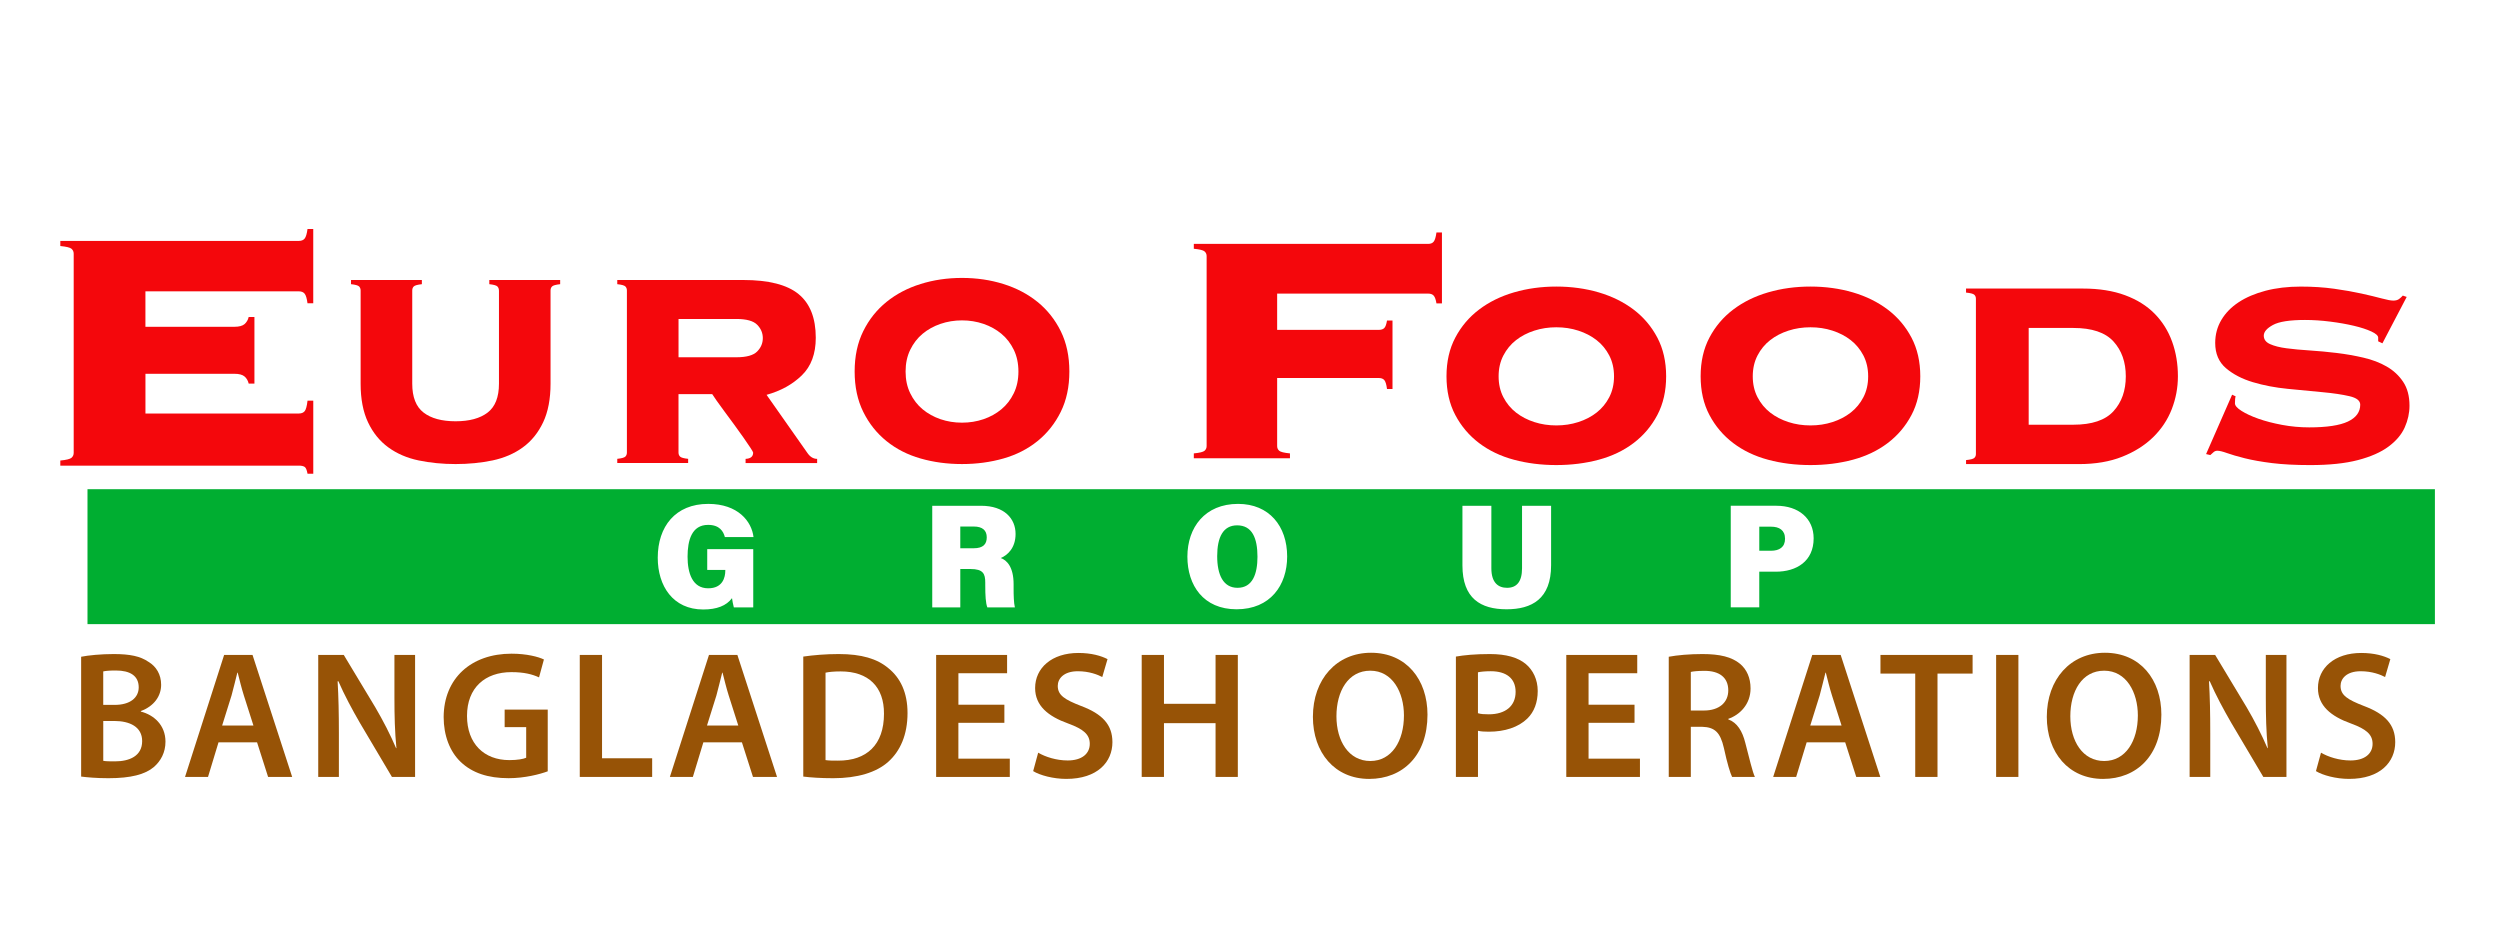
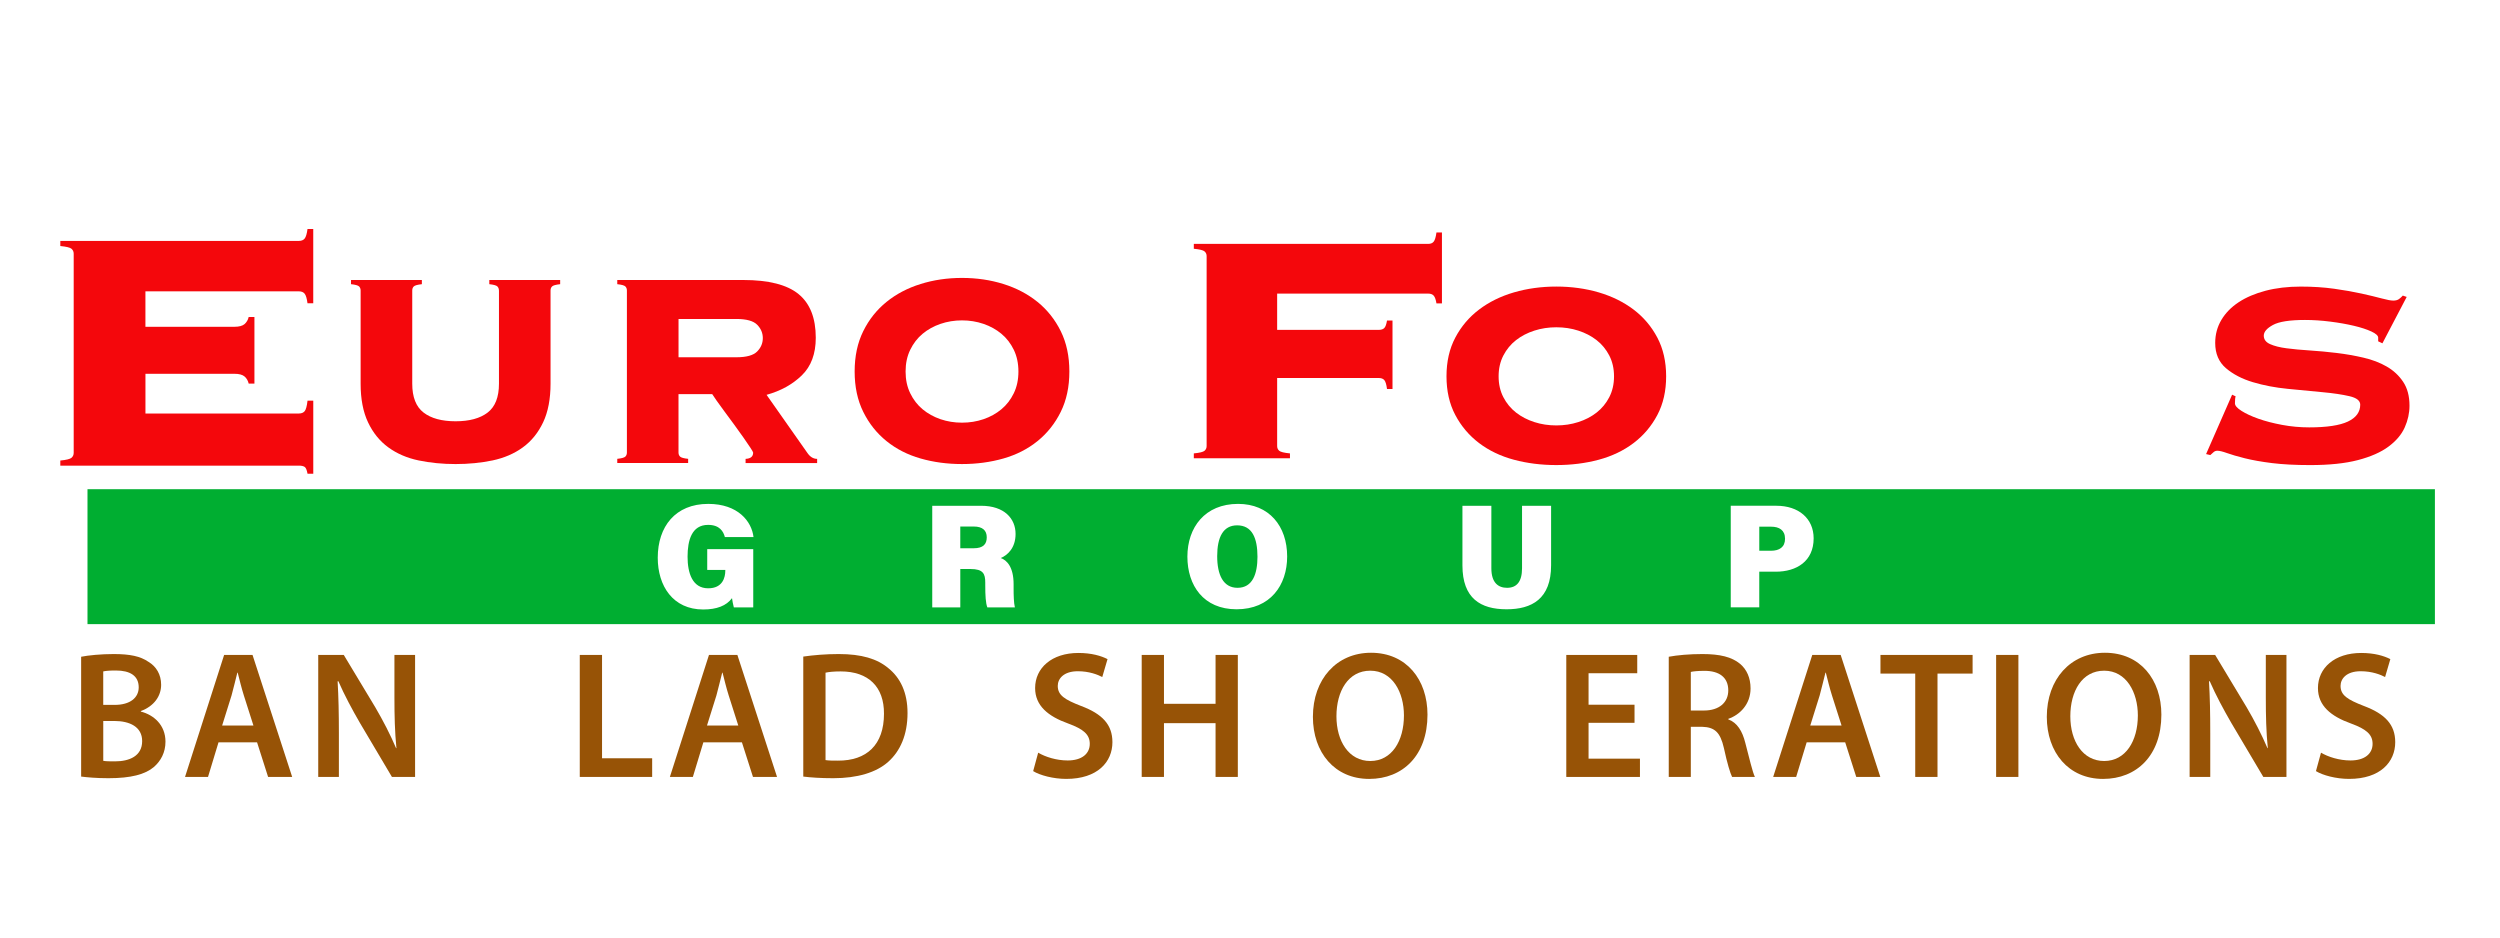
<svg xmlns="http://www.w3.org/2000/svg" width="184" height="69" viewBox="0 0 184 69" fill="none">
  <g filter="url(#filter0_d_1417_513)">
    <path d="M69.671 36.752H68.677V38.352H69.66C70.368 38.352 70.625 38.047 70.625 37.546C70.625 37.043 70.319 36.752 69.671 36.752ZM69.671 36.752H68.677V38.352H69.66C70.368 38.352 70.625 38.047 70.625 37.546C70.625 37.043 70.319 36.752 69.671 36.752ZM69.671 36.752H68.677V38.352H69.66C70.368 38.352 70.625 38.047 70.625 37.546C70.625 37.043 70.319 36.752 69.671 36.752ZM89.052 36.665C88.019 36.665 87.585 37.544 87.585 38.934C87.585 40.308 88.029 41.263 89.081 41.263C90.187 41.263 90.55 40.248 90.55 38.974C90.549 37.611 90.163 36.665 89.052 36.665ZM89.052 36.665C88.019 36.665 87.585 37.544 87.585 38.934C87.585 40.308 88.029 41.263 89.081 41.263C90.187 41.263 90.55 40.248 90.55 38.974C90.549 37.611 90.163 36.665 89.052 36.665ZM69.671 36.752H68.677V38.352H69.66C70.368 38.352 70.625 38.047 70.625 37.546C70.625 37.043 70.319 36.752 69.671 36.752ZM4.439 34.006V43.936H177.209V34.006H4.439ZM50.122 41.299C51.195 41.299 51.382 40.49 51.382 39.997V39.947H50.052V38.414H53.439V42.704H52.01C51.955 42.499 51.897 42.198 51.876 42.024C51.465 42.582 50.759 42.858 49.754 42.858C47.531 42.858 46.41 41.127 46.41 39.051C46.41 36.759 47.706 35.086 50.127 35.086C52.318 35.086 53.325 36.377 53.458 37.526H51.35C51.246 37.129 50.975 36.631 50.116 36.631C48.903 36.631 48.605 37.779 48.605 38.976C48.605 40.155 48.949 41.299 50.122 41.299ZM72.601 40.999V41.31C72.601 41.776 72.614 42.38 72.695 42.704H70.668C70.546 42.383 70.515 41.84 70.515 41.071V40.878C70.515 40.233 70.365 39.879 69.427 39.879H68.678V42.704H66.613V35.225H70.209C71.918 35.225 72.746 36.168 72.746 37.297C72.746 38.329 72.161 38.858 71.658 39.071C72.111 39.234 72.601 39.735 72.601 40.999ZM89.012 42.843C86.572 42.843 85.392 41.084 85.392 38.969C85.392 36.816 86.685 35.086 89.122 35.086C91.409 35.086 92.735 36.722 92.735 38.958C92.734 41.073 91.497 42.843 89.012 42.843ZM112.161 39.603C112.161 42.088 110.733 42.843 108.885 42.843C106.969 42.843 105.635 42.043 105.635 39.612V35.225H107.764V39.825C107.764 40.897 108.276 41.263 108.92 41.263C109.619 41.263 110.022 40.825 110.022 39.825V35.225H112.161V39.603ZM128.695 40.077H127.482V42.702H125.383V35.224H128.746C130.383 35.224 131.484 36.164 131.484 37.624C131.484 39.304 130.233 40.077 128.695 40.077ZM128.356 36.764H127.483V38.535H128.35C128.95 38.535 129.379 38.277 129.379 37.654C129.378 37.014 128.947 36.764 128.356 36.764ZM89.052 36.665C88.019 36.665 87.585 37.544 87.585 38.934C87.585 40.308 88.029 41.263 89.081 41.263C90.187 41.263 90.55 40.248 90.55 38.974C90.549 37.611 90.163 36.665 89.052 36.665ZM69.671 36.752H68.677V38.352H69.66C70.368 38.352 70.625 38.047 70.625 37.546C70.625 37.043 70.319 36.752 69.671 36.752ZM69.671 36.752H68.677V38.352H69.66C70.368 38.352 70.625 38.047 70.625 37.546C70.625 37.043 70.319 36.752 69.671 36.752ZM89.052 36.665C88.019 36.665 87.585 37.544 87.585 38.934C87.585 40.308 88.029 41.263 89.081 41.263C90.187 41.263 90.55 40.248 90.55 38.974C90.549 37.611 90.163 36.665 89.052 36.665ZM89.052 36.665C88.019 36.665 87.585 37.544 87.585 38.934C87.585 40.308 88.029 41.263 89.081 41.263C90.187 41.263 90.55 40.248 90.55 38.974C90.549 37.611 90.163 36.665 89.052 36.665ZM69.671 36.752H68.677V38.352H69.66C70.368 38.352 70.625 38.047 70.625 37.546C70.625 37.043 70.319 36.752 69.671 36.752Z" fill="#00AE31" />
  </g>
  <path d="M5.972 48.337C6.492 48.23 7.437 48.138 8.369 48.138C9.568 48.138 10.328 48.297 10.928 48.711C11.488 49.044 11.86 49.63 11.86 50.402C11.86 51.229 11.339 51.974 10.367 52.333V52.373C11.314 52.613 12.179 53.36 12.179 54.585C12.179 55.385 11.832 56.01 11.326 56.451C10.687 56.997 9.635 57.276 7.983 57.276C7.077 57.276 6.398 57.209 5.972 57.156V48.337ZM7.598 51.88H8.438C9.584 51.88 10.209 51.347 10.209 50.587C10.209 49.735 9.569 49.349 8.53 49.349C8.052 49.349 7.771 49.376 7.598 49.416V51.88ZM7.598 55.996C7.812 56.036 8.092 56.036 8.465 56.036C9.517 56.036 10.463 55.65 10.463 54.544C10.463 53.492 9.544 53.064 8.412 53.064H7.6V55.996H7.598Z" fill="#975306" />
  <path d="M16.082 54.638L15.31 57.182H13.618L16.496 48.203H18.586L21.504 57.182H19.732L18.92 54.638H16.082ZM18.653 53.4L17.948 51.188C17.774 50.642 17.629 50.029 17.495 49.509H17.468C17.335 50.029 17.188 50.654 17.041 51.188L16.349 53.4H18.653Z" fill="#975306" />
  <path d="M23.422 57.181V48.203H25.301L27.618 52.052C28.204 53.051 28.737 54.09 29.15 55.062H29.177C29.058 53.864 29.03 52.705 29.03 51.332V48.201H30.55V57.18H28.845L26.501 53.224C25.928 52.237 25.342 51.146 24.902 50.134L24.849 50.147C24.916 51.305 24.942 52.491 24.942 53.971V57.181H23.422Z" fill="#975306" />
-   <path d="M40.313 56.769C39.74 56.983 38.622 57.275 37.436 57.275C35.917 57.275 34.758 56.889 33.906 56.077C33.106 55.317 32.653 54.131 32.653 52.773C32.666 49.923 34.678 48.111 37.648 48.111C38.754 48.111 39.619 48.338 40.032 48.537L39.673 49.856C39.18 49.629 38.582 49.469 37.635 49.469C35.717 49.469 34.372 50.601 34.372 52.693C34.372 54.731 35.625 55.944 37.489 55.944C38.089 55.944 38.515 55.864 38.727 55.77V53.518H37.142V52.226H40.313V56.769Z" fill="#975306" />
  <path d="M42.671 48.203H44.31V55.809H47.999V57.182H42.671V48.203Z" fill="#975306" />
  <path d="M51.767 54.638L50.995 57.182H49.303L52.181 48.203H54.271L57.19 57.182H55.419L54.606 54.638H51.767ZM54.338 53.4L53.633 51.188C53.459 50.642 53.314 50.029 53.18 49.509H53.153C53.02 50.029 52.873 50.654 52.727 51.188L52.034 53.4H54.338Z" fill="#975306" />
  <path d="M59.121 48.324C59.854 48.218 60.76 48.138 61.732 48.138C63.411 48.138 64.557 48.484 65.382 49.177C66.261 49.882 66.794 50.961 66.794 52.48C66.794 54.092 66.249 55.278 65.396 56.05C64.504 56.863 63.079 57.276 61.333 57.276C60.387 57.276 59.669 57.223 59.121 57.156V48.324ZM60.759 55.943C60.985 55.983 61.332 55.983 61.665 55.983C63.796 55.996 65.061 54.81 65.061 52.533C65.074 50.562 63.93 49.416 61.877 49.416C61.357 49.416 60.998 49.456 60.759 49.509V55.943Z" fill="#975306" />
-   <path d="M73.921 53.199H70.537V55.837H74.321V57.183H68.9V48.204H74.122V49.55H70.539V51.867H73.922V53.199H73.921Z" fill="#975306" />
  <path d="M76.41 55.397C76.93 55.704 77.743 55.97 78.582 55.97C79.621 55.97 80.207 55.477 80.207 54.745C80.207 54.065 79.753 53.666 78.622 53.252C77.13 52.719 76.185 51.934 76.185 50.641C76.185 49.162 77.411 48.058 79.369 48.058C80.341 48.058 81.048 48.272 81.514 48.511L81.127 49.829C80.794 49.655 80.168 49.403 79.329 49.403C78.29 49.403 77.851 49.949 77.851 50.482C77.851 51.175 78.371 51.494 79.57 51.96C81.129 52.545 81.874 53.332 81.874 54.623C81.874 56.076 80.783 57.327 78.478 57.327C77.519 57.327 76.533 57.06 76.041 56.754L76.41 55.397Z" fill="#975306" />
  <path d="M85.668 48.203V51.8H89.465V48.203H91.104V57.182H89.465V53.225H85.668V57.182H84.029V48.203H85.668Z" fill="#975306" />
  <path d="M105.063 52.599C105.063 55.609 103.238 57.328 100.774 57.328C98.23 57.328 96.63 55.383 96.63 52.759C96.63 49.988 98.375 48.043 100.906 48.043C103.519 48.043 105.063 50.028 105.063 52.599ZM98.362 52.719C98.362 54.558 99.281 56.01 100.853 56.01C102.438 56.01 103.33 54.532 103.33 52.654C103.33 50.962 102.491 49.363 100.853 49.363C99.229 49.363 98.362 50.868 98.362 52.719Z" fill="#975306" />
-   <path d="M107.154 48.324C107.754 48.218 108.567 48.138 109.658 48.138C110.857 48.138 111.723 48.392 112.296 48.87C112.829 49.311 113.176 50.016 113.176 50.856C113.176 51.708 112.909 52.4 112.416 52.881C111.751 53.533 110.737 53.853 109.579 53.853C109.272 53.853 109.006 53.84 108.779 53.786V57.182H107.154V48.324ZM108.779 52.493C108.993 52.56 109.245 52.573 109.579 52.573C110.804 52.573 111.549 51.96 111.549 50.921C111.549 49.922 110.857 49.402 109.724 49.402C109.27 49.402 108.951 49.442 108.777 49.481V52.493H108.779Z" fill="#975306" />
  <path d="M120.301 53.199H116.918V55.837H120.7V57.183H115.279V48.204H120.501V49.55H116.918V51.867H120.301V53.199Z" fill="#975306" />
  <path d="M122.82 48.337C123.445 48.218 124.352 48.138 125.298 48.138C126.591 48.138 127.456 48.352 128.069 48.858C128.562 49.271 128.841 49.896 128.841 50.669C128.841 51.828 128.056 52.614 127.202 52.906V52.946C127.855 53.186 128.241 53.811 128.455 54.678C128.749 55.797 128.988 56.836 129.16 57.182H127.482C127.347 56.915 127.122 56.183 126.881 55.064C126.615 53.891 126.202 53.519 125.27 53.492H124.444V57.182H122.82V48.337ZM124.444 52.294H125.416C126.522 52.294 127.201 51.708 127.201 50.814C127.201 49.842 126.521 49.374 125.456 49.374C124.936 49.374 124.604 49.414 124.444 49.454V52.294Z" fill="#975306" />
  <path d="M132.97 54.638L132.197 57.182H130.506L133.383 48.203H135.474L138.391 57.182H136.62L135.807 54.638H132.97ZM135.539 53.4L134.834 51.188C134.661 50.642 134.515 50.029 134.381 49.509H134.353C134.219 50.029 134.074 50.654 133.927 51.188L133.235 53.4H135.539Z" fill="#975306" />
  <path d="M140.961 49.576H138.402V48.203H145.183V49.576H142.6V57.182H140.961V49.576Z" fill="#975306" />
  <path d="M148.554 48.203V57.182H146.915V48.203H148.554Z" fill="#975306" />
  <path d="M159.077 52.599C159.077 55.609 157.253 57.328 154.788 57.328C152.244 57.328 150.645 55.383 150.645 52.759C150.645 49.988 152.389 48.043 154.92 48.043C157.533 48.043 159.077 50.028 159.077 52.599ZM152.376 52.719C152.376 54.558 153.295 56.01 154.867 56.01C156.452 56.01 157.346 54.532 157.346 52.654C157.346 50.962 156.506 49.363 154.867 49.363C153.243 49.363 152.376 50.868 152.376 52.719Z" fill="#975306" />
  <path d="M161.156 57.181V48.203H163.034L165.351 52.052C165.937 53.051 166.47 54.09 166.884 55.062H166.911C166.791 53.864 166.764 52.705 166.764 51.332V48.201H168.283V57.18H166.579L164.234 53.224C163.661 52.237 163.076 51.146 162.635 50.134L162.583 50.147C162.65 51.305 162.675 52.491 162.675 53.971V57.181H161.156Z" fill="#975306" />
  <path d="M170.826 55.397C171.344 55.704 172.158 55.97 172.998 55.97C174.037 55.97 174.622 55.477 174.622 54.745C174.622 54.065 174.169 53.666 173.038 53.252C171.545 52.719 170.601 51.934 170.601 50.641C170.601 49.162 171.826 48.058 173.785 48.058C174.756 48.058 175.463 48.272 175.929 48.511L175.543 49.829C175.21 49.655 174.584 49.403 173.745 49.403C172.706 49.403 172.265 49.949 172.265 50.482C172.265 51.175 172.786 51.494 173.984 51.96C175.543 52.545 176.289 53.332 176.289 54.623C176.289 56.076 175.197 57.327 172.892 57.327C171.933 57.327 170.947 57.06 170.454 56.754L170.826 55.397Z" fill="#975306" />
  <g filter="url(#filter1_d_1417_513)">
    <path d="M114.545 17.091C115.649 17.091 116.69 17.235 117.667 17.52C118.642 17.807 119.497 18.229 120.231 18.784C120.965 19.341 121.548 20.029 121.98 20.848C122.411 21.666 122.628 22.616 122.628 23.696C122.628 24.777 122.413 25.726 121.98 26.545C121.548 27.364 120.965 28.052 120.231 28.609C119.497 29.166 118.642 29.574 117.667 29.836C116.69 30.098 115.649 30.229 114.545 30.229C113.439 30.229 112.399 30.098 111.423 29.836C110.447 29.574 109.593 29.166 108.859 28.609C108.125 28.052 107.542 27.364 107.11 26.545C106.677 25.726 106.462 24.777 106.462 23.696C106.462 22.616 106.677 21.666 107.11 20.848C107.541 20.029 108.125 19.341 108.859 18.784C109.593 18.227 110.448 17.806 111.423 17.52C112.4 17.235 113.441 17.091 114.545 17.091ZM114.545 20.088C113.975 20.088 113.436 20.169 112.927 20.334C112.418 20.498 111.968 20.731 111.58 21.034C111.192 21.338 110.881 21.714 110.648 22.164C110.415 22.614 110.298 23.127 110.298 23.7C110.298 24.273 110.415 24.785 110.648 25.235C110.881 25.685 111.192 26.061 111.58 26.365C111.968 26.668 112.418 26.901 112.927 27.065C113.436 27.23 113.975 27.311 114.545 27.311C115.115 27.311 115.654 27.23 116.163 27.065C116.672 26.903 117.122 26.668 117.51 26.365C117.898 26.061 118.209 25.685 118.442 25.235C118.675 24.785 118.792 24.273 118.792 23.7C118.792 23.127 118.675 22.614 118.442 22.164C118.209 21.714 117.898 21.338 117.51 21.034C117.122 20.731 116.672 20.498 116.163 20.334C115.656 20.169 115.116 20.088 114.545 20.088Z" fill="#F4070C" />
-     <path d="M133.25 17.091C134.354 17.091 135.395 17.235 136.372 17.52C137.347 17.807 138.202 18.229 138.936 18.784C139.67 19.341 140.253 20.029 140.685 20.848C141.116 21.666 141.333 22.616 141.333 23.696C141.333 24.777 141.118 25.726 140.685 26.545C140.253 27.364 139.67 28.052 138.936 28.609C138.202 29.166 137.347 29.574 136.372 29.836C135.395 30.098 134.354 30.229 133.25 30.229C132.144 30.229 131.103 30.098 130.128 29.836C129.152 29.574 128.298 29.166 127.564 28.609C126.829 28.052 126.247 27.364 125.814 26.545C125.382 25.726 125.167 24.777 125.167 23.696C125.167 22.616 125.382 21.666 125.814 20.848C126.245 20.029 126.829 19.341 127.564 18.784C128.298 18.227 129.153 17.806 130.128 17.52C131.103 17.235 132.144 17.091 133.25 17.091ZM133.25 20.088C132.68 20.088 132.141 20.169 131.632 20.334C131.123 20.498 130.672 20.731 130.285 21.034C129.897 21.338 129.586 21.714 129.353 22.164C129.12 22.614 129.003 23.127 129.003 23.7C129.003 24.273 129.12 24.785 129.353 25.235C129.586 25.685 129.897 26.061 130.285 26.365C130.672 26.668 131.123 26.901 131.632 27.065C132.141 27.23 132.68 27.311 133.25 27.311C133.82 27.311 134.359 27.23 134.868 27.065C135.377 26.903 135.827 26.668 136.215 26.365C136.603 26.061 136.914 25.685 137.147 25.235C137.38 24.785 137.497 24.273 137.497 23.7C137.497 23.127 137.38 22.614 137.147 22.164C136.914 21.714 136.603 21.338 136.215 21.034C135.827 20.731 135.377 20.498 134.868 20.334C134.359 20.169 133.82 20.088 133.25 20.088Z" fill="#F4070C" />
-     <path d="M145.425 17.976C145.425 17.861 145.387 17.767 145.308 17.693C145.23 17.62 145.028 17.567 144.7 17.534V17.238H153.301C154.493 17.238 155.529 17.403 156.41 17.73C157.291 18.057 158.015 18.512 158.585 19.093C159.155 19.674 159.582 20.358 159.867 21.143C160.152 21.929 160.294 22.781 160.294 23.697C160.294 24.532 160.143 25.338 159.841 26.116C159.538 26.894 159.081 27.581 158.469 28.18C157.856 28.777 157.096 29.257 156.19 29.616C155.283 29.977 154.225 30.157 153.017 30.157H144.702V29.862C145.029 29.829 145.233 29.776 145.31 29.703C145.388 29.629 145.427 29.535 145.427 29.42V17.976H145.425ZM152.6 27.259C153.965 27.259 154.949 26.927 155.553 26.265C156.158 25.602 156.459 24.747 156.459 23.699C156.459 22.652 156.156 21.795 155.553 21.132C154.948 20.468 153.963 20.138 152.6 20.138H149.311V27.261H152.6V27.259Z" fill="#F4070C" />
    <path d="M164.543 25.171C164.508 25.27 164.492 25.441 164.492 25.687C164.492 25.851 164.651 26.035 164.971 26.239C165.29 26.443 165.705 26.636 166.214 26.817C166.723 26.997 167.305 27.149 167.963 27.272C168.619 27.395 169.284 27.455 169.958 27.455C171.254 27.455 172.203 27.311 172.807 27.026C173.411 26.74 173.713 26.325 173.713 25.786C173.713 25.491 173.45 25.283 172.923 25.16C172.396 25.037 171.736 24.938 170.941 24.865C170.146 24.791 169.291 24.71 168.376 24.619C167.46 24.53 166.606 24.365 165.812 24.128C165.017 23.89 164.356 23.547 163.829 23.097C163.303 22.647 163.039 22.029 163.039 21.242C163.039 20.62 163.191 20.055 163.493 19.547C163.794 19.04 164.217 18.606 164.761 18.247C165.306 17.887 165.966 17.605 166.744 17.399C167.521 17.195 168.384 17.093 169.334 17.093C170.215 17.093 171.035 17.145 171.795 17.252C172.554 17.359 173.228 17.477 173.815 17.608C174.402 17.739 174.894 17.857 175.291 17.964C175.689 18.071 175.973 18.124 176.147 18.124C176.319 18.124 176.458 18.087 176.562 18.014C176.665 17.94 176.76 17.854 176.847 17.755L177.133 17.854L175.346 21.268L175.034 21.121V20.851C175.034 20.704 174.867 20.553 174.53 20.396C174.193 20.241 173.766 20.101 173.247 19.978C172.728 19.855 172.151 19.753 171.511 19.672C170.871 19.59 170.25 19.549 169.645 19.549C168.523 19.549 167.736 19.672 167.288 19.918C166.838 20.163 166.614 20.425 166.614 20.703C166.614 20.982 166.769 21.189 167.08 21.328C167.392 21.467 167.797 21.571 168.298 21.635C168.799 21.7 169.369 21.755 170.007 21.794C170.646 21.836 171.303 21.896 171.977 21.978C172.65 22.059 173.306 22.174 173.946 22.323C174.584 22.47 175.154 22.686 175.655 22.974C176.156 23.261 176.562 23.638 176.873 24.104C177.184 24.57 177.339 25.155 177.339 25.859C177.339 26.4 177.222 26.932 176.989 27.455C176.756 27.98 176.359 28.449 175.797 28.867C175.236 29.286 174.484 29.616 173.544 29.862C172.602 30.108 171.432 30.23 170.034 30.23C168.946 30.23 168.009 30.181 167.224 30.084C166.437 29.985 165.768 29.867 165.216 29.728C164.662 29.589 164.227 29.461 163.908 29.346C163.588 29.231 163.351 29.174 163.196 29.174C163.092 29.174 163.001 29.207 162.925 29.273C162.846 29.338 162.765 29.412 162.679 29.493L162.368 29.42L164.284 25.049L164.543 25.171Z" fill="#F4070C" />
  </g>
  <g filter="url(#filter2_d_1417_513)">
    <path d="M18.304 24.234C18.256 24.025 18.158 23.851 18.006 23.715C17.853 23.579 17.601 23.511 17.25 23.511H10.705V26.434H22.001C22.187 26.434 22.329 26.377 22.424 26.262C22.518 26.147 22.588 25.89 22.634 25.491H23.057V30.868H22.634C22.586 30.595 22.516 30.427 22.424 30.365C22.329 30.301 22.189 30.271 22.001 30.271H4.439V29.895C4.884 29.853 5.16 29.784 5.266 29.69C5.371 29.596 5.424 29.475 5.424 29.329V14.674C5.424 14.527 5.371 14.408 5.266 14.312C5.16 14.218 4.884 14.151 4.439 14.108V13.731H21.999C22.186 13.731 22.328 13.674 22.422 13.559C22.516 13.444 22.586 13.207 22.633 12.852H23.055V18.322H22.633C22.585 17.966 22.515 17.73 22.422 17.615C22.328 17.5 22.187 17.443 21.999 17.443H10.703V20.052H17.248C17.599 20.052 17.851 19.985 18.004 19.848C18.156 19.712 18.256 19.538 18.303 19.329H18.726V24.235H18.304V24.234Z" fill="#F4070C" />
  </g>
  <g filter="url(#filter3_d_1417_513)">
    <path d="M105.723 18.329C105.678 18.05 105.61 17.86 105.52 17.759C105.431 17.659 105.295 17.609 105.117 17.609H93.998V20.279H101.478C101.658 20.279 101.792 20.235 101.882 20.145C101.971 20.056 102.038 19.871 102.084 19.59H102.488V24.63H102.084C102.04 24.29 101.971 24.07 101.882 23.971C101.792 23.87 101.657 23.821 101.478 23.821H93.998V28.83C93.998 28.971 94.049 29.086 94.149 29.175C94.25 29.264 94.515 29.33 94.941 29.37V29.73H87.865V29.37C88.291 29.33 88.556 29.264 88.656 29.175C88.757 29.086 88.808 28.971 88.808 28.83V14.848C88.808 14.708 88.757 14.593 88.656 14.504C88.556 14.414 88.291 14.349 87.865 14.309V13.95H105.117C105.297 13.95 105.431 13.896 105.52 13.785C105.61 13.675 105.677 13.45 105.723 13.11H106.127V18.329H105.723Z" fill="#F4070C" />
  </g>
  <g filter="url(#filter4_d_1417_513)">
    <path d="M36.721 17.378C36.721 17.258 36.683 17.161 36.608 17.082C36.531 17.006 36.333 16.95 36.013 16.916V16.608H41.228V16.916C40.907 16.951 40.709 17.006 40.633 17.082C40.556 17.159 40.52 17.258 40.52 17.378V24.24C40.52 25.367 40.337 26.315 39.975 27.082C39.611 27.85 39.115 28.466 38.481 28.926C37.848 29.387 37.106 29.706 36.254 29.887C35.401 30.065 34.493 30.155 33.531 30.155C32.569 30.155 31.66 30.065 30.808 29.887C29.956 29.708 29.212 29.387 28.58 28.926C27.947 28.465 27.449 27.85 27.087 27.082C26.723 26.315 26.542 25.367 26.542 24.24V17.378C26.542 17.258 26.504 17.161 26.429 17.082C26.352 17.006 26.154 16.95 25.834 16.916V16.608H31.049V16.916C30.729 16.951 30.531 17.006 30.454 17.082C30.377 17.159 30.341 17.258 30.341 17.378V24.24C30.341 25.231 30.62 25.938 31.177 26.366C31.734 26.794 32.519 27.006 33.532 27.006C34.546 27.006 35.331 26.792 35.888 26.366C36.445 25.94 36.724 25.231 36.724 24.24V17.378H36.721Z" fill="#F4070C" />
    <path d="M49.938 29.31C49.938 29.43 49.977 29.527 50.052 29.604C50.128 29.681 50.326 29.736 50.647 29.77V30.078H45.431V29.77C45.752 29.736 45.95 29.681 46.027 29.604C46.103 29.527 46.14 29.428 46.14 29.31V17.378C46.14 17.258 46.102 17.161 46.027 17.082C45.95 17.006 45.752 16.95 45.431 16.916V16.608H54.699C56.573 16.608 57.931 16.955 58.775 17.646C59.619 18.337 60.041 19.409 60.041 20.86C60.041 22.038 59.699 22.96 59.014 23.626C58.331 24.291 57.465 24.77 56.419 25.06L59.407 29.312C59.61 29.618 59.854 29.773 60.141 29.773V30.081H54.875V29.773C55.246 29.756 55.432 29.602 55.432 29.312C55.432 29.279 55.365 29.159 55.229 28.953C55.093 28.749 54.926 28.501 54.723 28.211C54.52 27.92 54.297 27.609 54.053 27.276C53.809 26.944 53.572 26.623 53.344 26.315C53.116 26.007 52.918 25.734 52.749 25.496C52.58 25.257 52.47 25.096 52.42 25.009H49.938V29.31ZM54.193 22.295C54.935 22.295 55.446 22.154 55.725 21.872C56.005 21.589 56.143 21.262 56.143 20.886C56.143 20.51 56.005 20.182 55.725 19.899C55.446 19.617 54.935 19.476 54.193 19.476H49.94V22.293H54.193V22.295Z" fill="#F4070C" />
    <path d="M70.803 16.455C71.884 16.455 72.901 16.605 73.855 16.904C74.808 17.202 75.644 17.642 76.362 18.222C77.079 18.803 77.648 19.519 78.071 20.373C78.493 21.227 78.705 22.216 78.705 23.343C78.705 24.47 78.494 25.459 78.071 26.313C77.648 27.167 77.08 27.884 76.362 28.464C75.644 29.045 74.809 29.471 73.855 29.744C72.901 30.017 71.884 30.154 70.803 30.154C69.723 30.154 68.707 30.019 67.752 29.744C66.798 29.471 65.963 29.045 65.245 28.464C64.527 27.884 63.957 27.167 63.536 26.313C63.113 25.459 62.902 24.47 62.902 23.343C62.902 22.216 63.113 21.227 63.536 20.373C63.957 19.519 64.527 18.803 65.245 18.222C65.962 17.641 66.798 17.202 67.752 16.904C68.705 16.605 69.723 16.455 70.803 16.455ZM70.803 19.58C70.247 19.58 69.718 19.666 69.22 19.837C68.722 20.008 68.284 20.25 67.904 20.566C67.524 20.882 67.221 21.275 66.993 21.744C66.764 22.213 66.651 22.748 66.651 23.345C66.651 23.942 66.764 24.476 66.993 24.945C67.221 25.415 67.524 25.807 67.904 26.123C68.284 26.439 68.722 26.682 69.22 26.853C69.718 27.023 70.247 27.108 70.803 27.108C71.361 27.108 71.887 27.023 72.387 26.853C72.885 26.682 73.323 26.439 73.703 26.123C74.083 25.807 74.386 25.415 74.615 24.945C74.843 24.476 74.956 23.943 74.956 23.345C74.956 22.748 74.843 22.213 74.615 21.744C74.386 21.275 74.083 20.882 73.703 20.566C73.323 20.25 72.885 20.008 72.387 19.837C71.887 19.666 71.361 19.58 70.803 19.58Z" fill="#F4070C" />
  </g>
  <defs>
    <filter id="filter0_d_1417_513" x="2.439" y="32.006" width="180.771" height="17.93" filterUnits="userSpaceOnUse" color-interpolation-filters="sRGB">
      <feFlood flood-opacity="0" result="BackgroundImageFix" />
      <feColorMatrix in="SourceAlpha" type="matrix" values="0 0 0 0 0 0 0 0 0 0 0 0 0 0 0 0 0 0 127 0" result="hardAlpha" />
      <feOffset dx="2" dy="2" />
      <feGaussianBlur stdDeviation="2" />
      <feComposite in2="hardAlpha" operator="out" />
      <feColorMatrix type="matrix" values="0 0 0 0 0.024 0 0 0 0 0.757 0 0 0 0 0.404 0 0 0 0.18 0" />
      <feBlend mode="normal" in2="BackgroundImageFix" result="effect1_dropShadow_1417_513" />
      <feBlend mode="normal" in="SourceGraphic" in2="effect1_dropShadow_1417_513" result="shape" />
    </filter>
    <filter id="filter1_d_1417_513" x="102.462" y="17.091" width="78.877" height="21.14" filterUnits="userSpaceOnUse" color-interpolation-filters="sRGB">
      <feFlood flood-opacity="0" result="BackgroundImageFix" />
      <feColorMatrix in="SourceAlpha" type="matrix" values="0 0 0 0 0 0 0 0 0 0 0 0 0 0 0 0 0 0 127 0" result="hardAlpha" />
      <feOffset dy="4" />
      <feGaussianBlur stdDeviation="2" />
      <feComposite in2="hardAlpha" operator="out" />
      <feColorMatrix type="matrix" values="0 0 0 0 0.925 0 0 0 0 0.112 0 0 0 0 0.112 0 0 0 0.25 0" />
      <feBlend mode="normal" in2="BackgroundImageFix" result="effect1_dropShadow_1417_513" />
      <feBlend mode="normal" in="SourceGraphic" in2="effect1_dropShadow_1417_513" result="shape" />
    </filter>
    <filter id="filter2_d_1417_513" x="0.439" y="12.852" width="26.618" height="26.017" filterUnits="userSpaceOnUse" color-interpolation-filters="sRGB">
      <feFlood flood-opacity="0" result="BackgroundImageFix" />
      <feColorMatrix in="SourceAlpha" type="matrix" values="0 0 0 0 0 0 0 0 0 0 0 0 0 0 0 0 0 0 127 0" result="hardAlpha" />
      <feOffset dy="4" />
      <feGaussianBlur stdDeviation="2" />
      <feComposite in2="hardAlpha" operator="out" />
      <feColorMatrix type="matrix" values="0 0 0 0 0.925 0 0 0 0 0.112 0 0 0 0 0.112 0 0 0 0.25 0" />
      <feBlend mode="normal" in2="BackgroundImageFix" result="effect1_dropShadow_1417_513" />
      <feBlend mode="normal" in="SourceGraphic" in2="effect1_dropShadow_1417_513" result="shape" />
    </filter>
    <filter id="filter3_d_1417_513" x="83.865" y="13.11" width="26.262" height="24.62" filterUnits="userSpaceOnUse" color-interpolation-filters="sRGB">
      <feFlood flood-opacity="0" result="BackgroundImageFix" />
      <feColorMatrix in="SourceAlpha" type="matrix" values="0 0 0 0 0 0 0 0 0 0 0 0 0 0 0 0 0 0 127 0" result="hardAlpha" />
      <feOffset dy="4" />
      <feGaussianBlur stdDeviation="2" />
      <feComposite in2="hardAlpha" operator="out" />
      <feColorMatrix type="matrix" values="0 0 0 0 0.925 0 0 0 0 0.112 0 0 0 0 0.112 0 0 0 0.25 0" />
      <feBlend mode="normal" in2="BackgroundImageFix" result="effect1_dropShadow_1417_513" />
      <feBlend mode="normal" in="SourceGraphic" in2="effect1_dropShadow_1417_513" result="shape" />
    </filter>
    <filter id="filter4_d_1417_513" x="21.834" y="16.455" width="60.871" height="21.699" filterUnits="userSpaceOnUse" color-interpolation-filters="sRGB">
      <feFlood flood-opacity="0" result="BackgroundImageFix" />
      <feColorMatrix in="SourceAlpha" type="matrix" values="0 0 0 0 0 0 0 0 0 0 0 0 0 0 0 0 0 0 127 0" result="hardAlpha" />
      <feOffset dy="4" />
      <feGaussianBlur stdDeviation="2" />
      <feComposite in2="hardAlpha" operator="out" />
      <feColorMatrix type="matrix" values="0 0 0 0 0.925 0 0 0 0 0.112 0 0 0 0 0.112 0 0 0 0.25 0" />
      <feBlend mode="normal" in2="BackgroundImageFix" result="effect1_dropShadow_1417_513" />
      <feBlend mode="normal" in="SourceGraphic" in2="effect1_dropShadow_1417_513" result="shape" />
    </filter>
  </defs>
</svg>